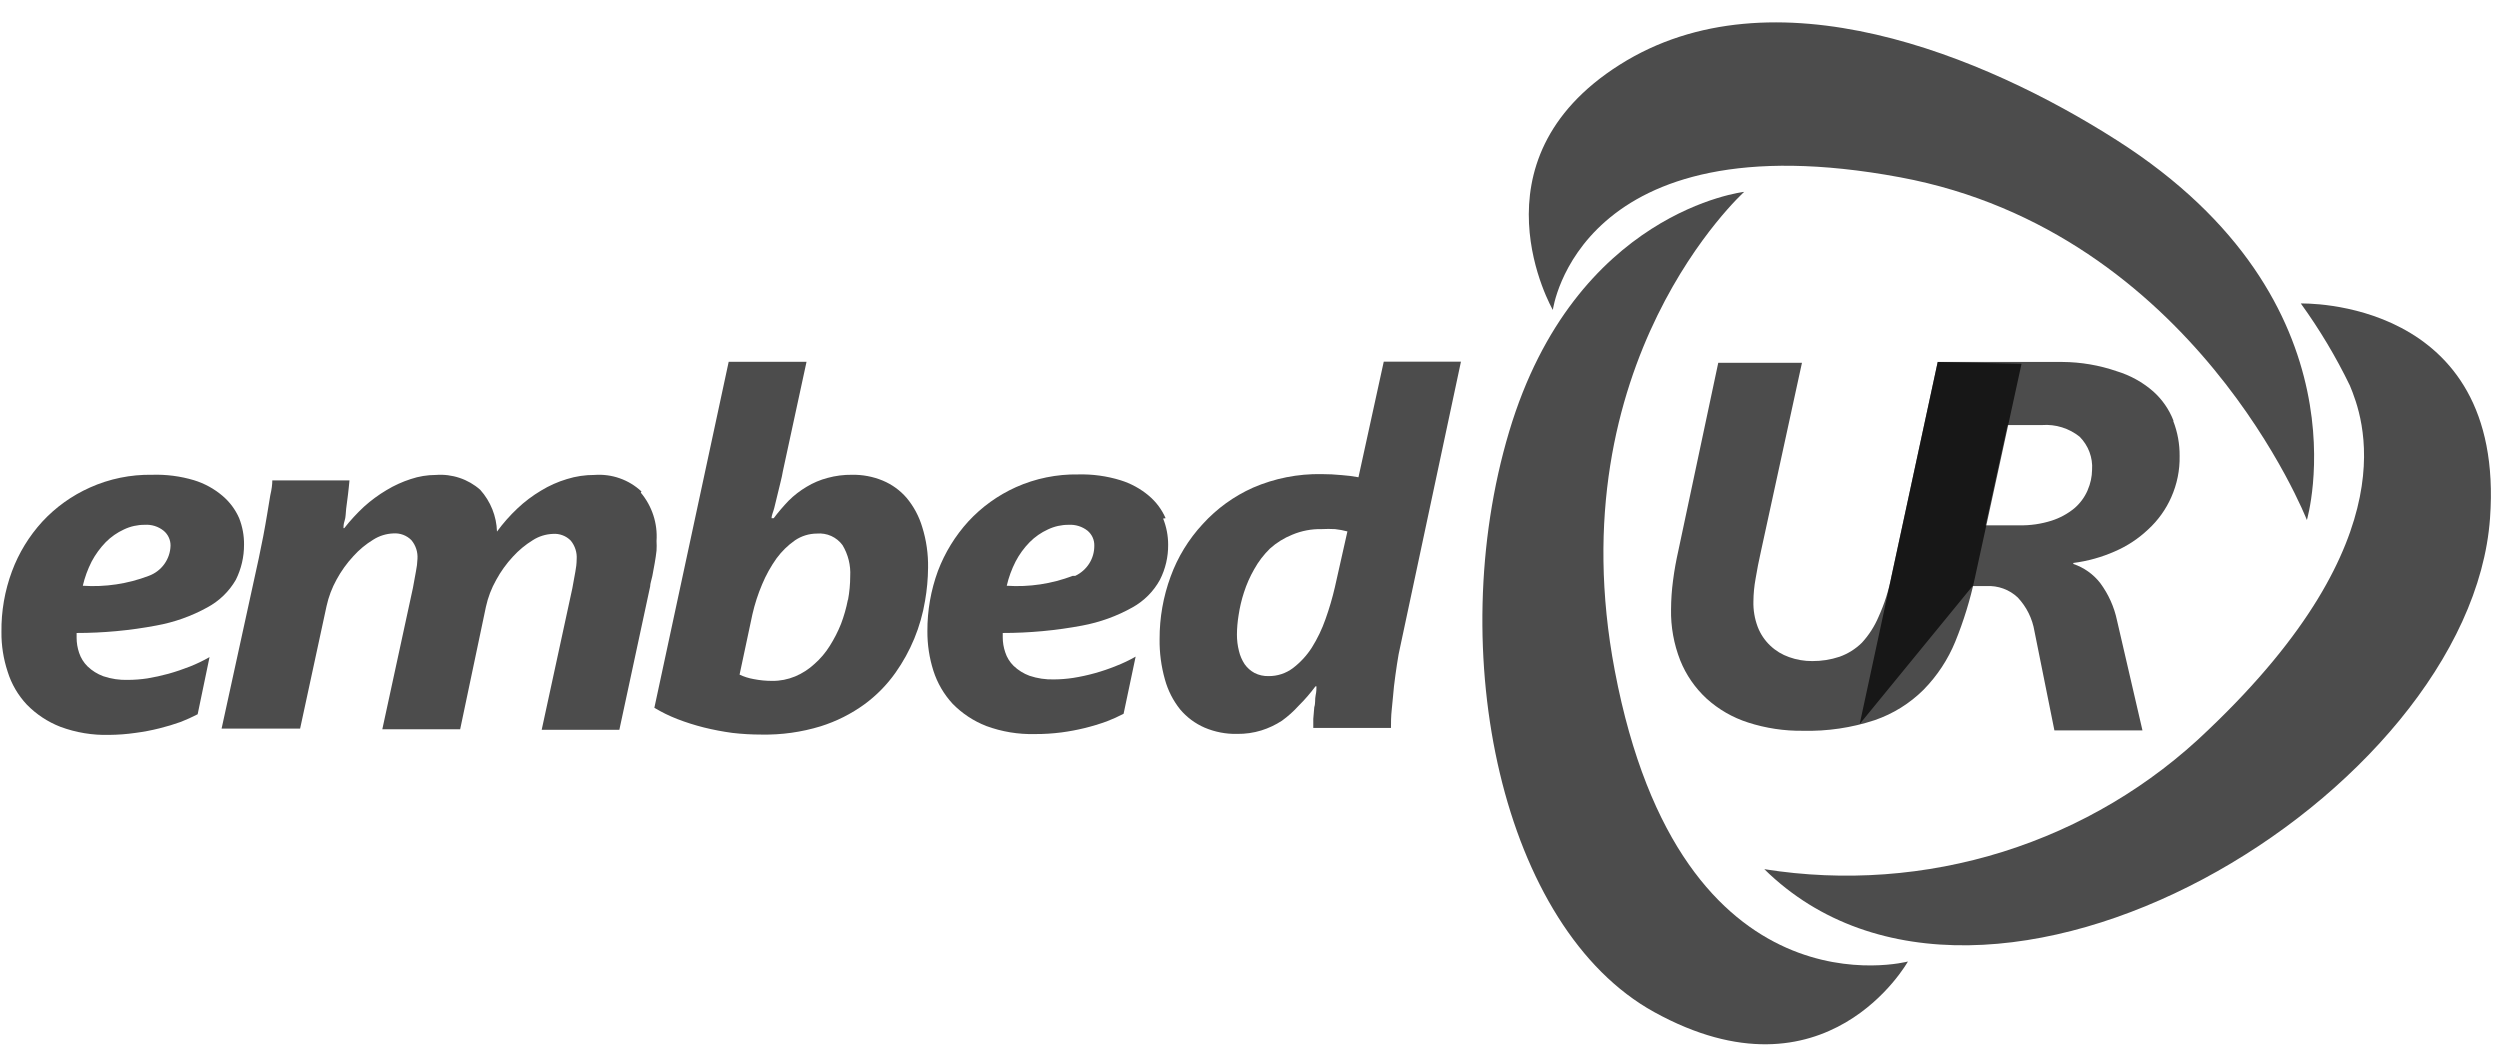
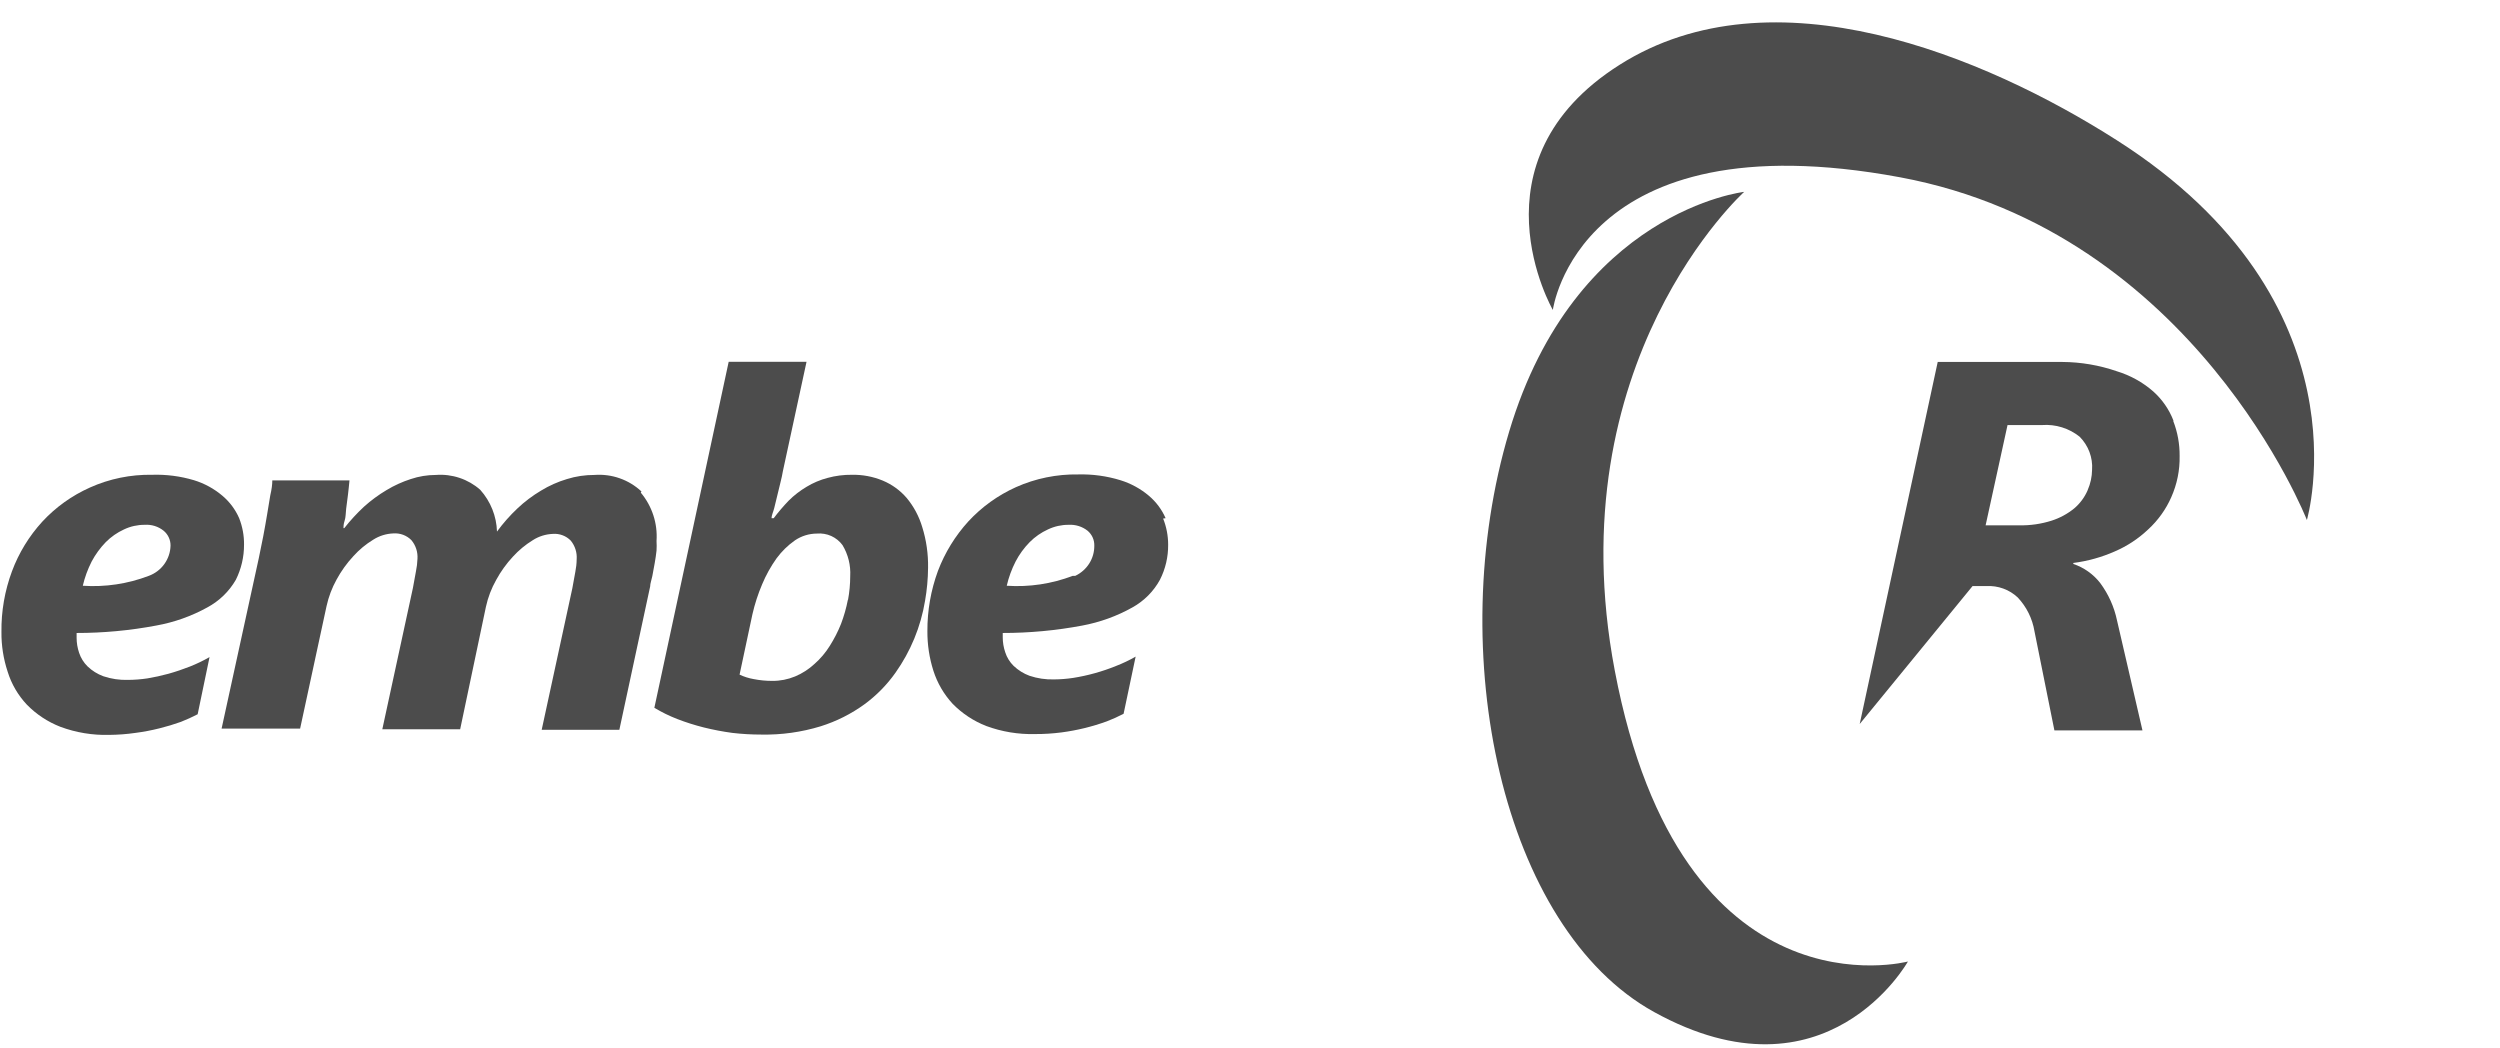
<svg xmlns="http://www.w3.org/2000/svg" width="93" height="39" viewBox="0 0 93 39" fill="none">
  <g id="Client Logos/EmbedUR" clip-path="url(#clip0_26_235)">
    <path id="Vector" d="M8.897 19.277C8.757 18.956 8.544 18.67 8.274 18.442C7.965 18.18 7.605 17.983 7.216 17.864C6.711 17.713 6.185 17.645 5.659 17.662C4.862 17.648 4.073 17.81 3.348 18.135C2.675 18.435 2.071 18.868 1.573 19.406C1.082 19.944 0.699 20.57 0.446 21.25C0.177 21.974 0.044 22.74 0.054 23.511C0.049 24.011 0.127 24.509 0.284 24.985C0.425 25.443 0.67 25.863 1 26.214C1.351 26.573 1.776 26.854 2.246 27.037C2.825 27.252 3.44 27.354 4.058 27.338C4.385 27.335 4.712 27.311 5.036 27.264C5.34 27.225 5.642 27.167 5.939 27.092C6.207 27.026 6.471 26.946 6.73 26.853C6.942 26.77 7.15 26.675 7.353 26.57L7.795 24.444C7.561 24.578 7.317 24.695 7.066 24.795C6.803 24.898 6.535 24.989 6.263 25.065C6.004 25.136 5.742 25.193 5.478 25.237C5.241 25.272 5.002 25.291 4.762 25.292C4.451 25.302 4.141 25.256 3.846 25.157C3.625 25.076 3.424 24.951 3.255 24.788C3.112 24.647 3.006 24.474 2.943 24.285C2.882 24.105 2.85 23.916 2.85 23.726V23.64V23.547C3.843 23.547 4.833 23.455 5.808 23.271C6.477 23.151 7.121 22.923 7.714 22.595C8.157 22.357 8.523 22.002 8.773 21.569C8.976 21.162 9.08 20.714 9.078 20.26C9.082 19.924 9.02 19.591 8.897 19.277ZM5.534 21.422C4.753 21.72 3.916 21.846 3.08 21.79C3.153 21.477 3.264 21.174 3.41 20.887C3.55 20.625 3.726 20.383 3.934 20.168C4.129 19.971 4.359 19.811 4.612 19.695C4.853 19.58 5.117 19.521 5.385 19.523C5.639 19.506 5.891 19.585 6.088 19.744C6.17 19.812 6.235 19.897 6.279 19.993C6.323 20.088 6.345 20.192 6.344 20.297C6.338 20.543 6.258 20.782 6.114 20.982C5.97 21.183 5.768 21.336 5.534 21.422Z" fill="black" fill-opacity="0.7" />
    <path id="Vector_2" d="M23.862 18.282C23.63 18.065 23.355 17.898 23.053 17.792C22.752 17.686 22.431 17.644 22.112 17.668C21.766 17.667 21.421 17.718 21.091 17.821C20.752 17.922 20.427 18.067 20.126 18.251C19.809 18.44 19.514 18.662 19.247 18.915C18.968 19.178 18.714 19.466 18.488 19.775C18.471 19.201 18.25 18.651 17.865 18.221C17.642 18.023 17.381 17.873 17.097 17.778C16.813 17.683 16.513 17.645 16.215 17.668C15.897 17.668 15.581 17.72 15.28 17.821C14.964 17.923 14.661 18.061 14.377 18.233C14.079 18.41 13.8 18.616 13.543 18.847C13.277 19.094 13.031 19.361 12.808 19.646H12.777C12.777 19.591 12.777 19.499 12.82 19.369C12.864 19.241 12.858 19.093 12.877 18.927C12.895 18.761 12.92 18.583 12.945 18.399C12.97 18.215 12.982 18.042 13.001 17.87H10.13C10.13 18.026 10.105 18.21 10.055 18.423C10.018 18.645 9.981 18.884 9.937 19.136C9.893 19.388 9.85 19.658 9.794 19.941L9.626 20.77L8.243 27.105H11.164L12.148 22.546C12.224 22.2 12.35 21.867 12.522 21.557C12.692 21.244 12.901 20.953 13.144 20.691C13.359 20.451 13.609 20.244 13.885 20.076C14.109 19.933 14.367 19.853 14.633 19.843C14.757 19.834 14.881 19.852 14.997 19.895C15.114 19.939 15.219 20.007 15.305 20.095C15.467 20.289 15.547 20.538 15.53 20.789C15.524 20.946 15.505 21.102 15.473 21.256C15.436 21.465 15.399 21.661 15.361 21.87L14.222 27.129H17.118L18.077 22.57C18.153 22.222 18.281 21.887 18.457 21.575C18.627 21.262 18.836 20.971 19.079 20.709C19.296 20.471 19.545 20.264 19.82 20.095C20.042 19.952 20.298 19.872 20.561 19.861C20.686 19.851 20.81 19.868 20.927 19.912C21.043 19.955 21.148 20.024 21.234 20.113C21.393 20.309 21.471 20.557 21.452 20.807C21.45 20.964 21.433 21.12 21.402 21.274C21.365 21.483 21.328 21.68 21.29 21.889L20.151 27.148H23.04L24.186 21.815C24.186 21.71 24.236 21.581 24.267 21.428C24.298 21.274 24.323 21.114 24.354 20.955C24.385 20.795 24.404 20.635 24.423 20.482C24.43 20.363 24.43 20.244 24.423 20.125C24.468 19.473 24.259 18.829 23.837 18.325" fill="black" fill-opacity="0.7" />
    <path id="Vector_3" d="M34.306 19.603C34.188 19.208 33.992 18.84 33.727 18.522C33.485 18.241 33.18 18.02 32.836 17.877C32.475 17.728 32.087 17.655 31.697 17.662C31.39 17.658 31.083 17.697 30.787 17.778C30.511 17.85 30.247 17.962 30.003 18.11C29.763 18.253 29.541 18.424 29.343 18.62C29.143 18.828 28.956 19.047 28.782 19.277H28.701C28.701 19.173 28.763 19.05 28.801 18.903C28.838 18.755 28.875 18.602 28.913 18.442C28.95 18.282 28.994 18.116 29.031 17.956C29.069 17.797 29.106 17.649 29.125 17.52L30.003 13.459H27.107L24.342 26.331C24.614 26.493 24.899 26.633 25.195 26.748C25.518 26.873 25.849 26.978 26.185 27.062C26.534 27.148 26.887 27.216 27.244 27.264C27.602 27.306 27.961 27.326 28.321 27.326C29.068 27.341 29.812 27.237 30.526 27.019C31.114 26.835 31.667 26.557 32.164 26.195C32.607 25.869 32.994 25.475 33.31 25.028C33.877 24.228 34.253 23.313 34.412 22.349C34.483 21.944 34.521 21.532 34.524 21.12C34.533 20.607 34.46 20.094 34.306 19.603ZM31.541 22.312C31.482 22.618 31.396 22.918 31.286 23.209C31.172 23.494 31.032 23.767 30.868 24.027C30.712 24.278 30.519 24.506 30.295 24.702C30.086 24.896 29.843 25.052 29.579 25.163C29.309 25.275 29.019 25.332 28.726 25.329C28.494 25.329 28.262 25.307 28.035 25.262C27.854 25.23 27.677 25.175 27.512 25.096L27.991 22.847C28.078 22.467 28.199 22.095 28.352 21.735C28.494 21.395 28.674 21.071 28.888 20.77C29.078 20.512 29.309 20.285 29.573 20.101C29.813 19.938 30.098 19.85 30.389 19.849C30.572 19.833 30.756 19.864 30.923 19.939C31.09 20.015 31.234 20.132 31.342 20.279C31.551 20.627 31.651 21.029 31.628 21.434C31.628 21.729 31.6 22.023 31.547 22.312H31.541Z" fill="black" fill-opacity="0.7" />
    <path id="Vector_4" d="M43.361 19.277C43.221 18.956 43.008 18.67 42.738 18.442C42.429 18.181 42.069 17.984 41.68 17.864C41.172 17.708 40.642 17.635 40.11 17.649C39.312 17.636 38.521 17.797 37.794 18.122C37.123 18.424 36.522 18.857 36.025 19.394C35.534 19.933 35.15 20.558 34.892 21.237C34.628 21.956 34.495 22.715 34.499 23.48C34.496 23.98 34.571 24.477 34.723 24.954C34.869 25.41 35.113 25.829 35.44 26.183C35.791 26.541 36.216 26.822 36.685 27.006C37.266 27.221 37.883 27.323 38.504 27.307C38.833 27.309 39.161 27.288 39.487 27.246C40.064 27.17 40.63 27.032 41.175 26.834C41.388 26.752 41.596 26.658 41.798 26.552L42.246 24.426C42.011 24.561 41.765 24.678 41.511 24.776C41.001 24.983 40.468 25.131 39.923 25.218C39.686 25.254 39.447 25.273 39.207 25.274C38.898 25.283 38.59 25.237 38.298 25.139C38.077 25.058 37.876 24.932 37.706 24.77C37.563 24.63 37.456 24.457 37.395 24.266C37.333 24.086 37.302 23.897 37.302 23.707V23.64V23.547C38.294 23.547 39.285 23.455 40.26 23.271C40.916 23.149 41.548 22.921 42.128 22.595C42.56 22.355 42.914 21.999 43.149 21.569C43.356 21.163 43.46 20.714 43.455 20.26C43.455 19.928 43.392 19.599 43.268 19.29M39.905 21.422C39.124 21.72 38.286 21.846 37.451 21.79C37.523 21.477 37.634 21.174 37.781 20.887C37.918 20.623 38.095 20.381 38.304 20.168C38.499 19.971 38.729 19.811 38.983 19.695C39.224 19.58 39.488 19.521 39.755 19.523C40.01 19.508 40.26 19.587 40.459 19.744C40.539 19.812 40.604 19.898 40.647 19.993C40.69 20.089 40.711 20.193 40.708 20.297C40.711 20.532 40.646 20.763 40.52 20.962C40.394 21.161 40.213 21.321 39.998 21.422H39.905Z" fill="black" fill-opacity="0.7" />
-     <path id="Vector_5" d="M54.347 13.453H51.476L50.535 17.754C50.33 17.715 50.122 17.689 49.913 17.674C49.659 17.649 49.41 17.637 49.165 17.637C48.287 17.621 47.416 17.793 46.612 18.141C45.901 18.459 45.265 18.919 44.744 19.492C44.218 20.059 43.811 20.723 43.548 21.446C43.273 22.192 43.134 22.981 43.137 23.775C43.13 24.283 43.197 24.79 43.336 25.28C43.447 25.685 43.64 26.063 43.903 26.392C44.149 26.683 44.46 26.915 44.812 27.068C45.193 27.23 45.605 27.31 46.02 27.301C46.326 27.305 46.631 27.262 46.923 27.172C47.194 27.087 47.452 26.965 47.689 26.81C47.916 26.646 48.125 26.458 48.312 26.251C48.538 26.027 48.746 25.787 48.935 25.532H48.972C48.972 25.612 48.972 25.729 48.941 25.87C48.91 26.011 48.941 26.152 48.891 26.306L48.854 26.742C48.854 26.884 48.854 26.994 48.854 27.08H51.744C51.744 26.884 51.744 26.644 51.775 26.374C51.806 26.103 51.825 25.821 51.856 25.532C51.887 25.243 51.931 24.973 51.968 24.709C52.005 24.444 52.049 24.223 52.092 24.039L54.353 13.428M50.124 19.769L49.657 21.846C49.564 22.247 49.448 22.643 49.309 23.031C49.179 23.403 49.008 23.76 48.798 24.094C48.61 24.387 48.372 24.644 48.094 24.856C47.835 25.05 47.517 25.154 47.191 25.151C47.01 25.156 46.83 25.116 46.668 25.034C46.522 24.955 46.396 24.843 46.301 24.709C46.202 24.558 46.13 24.392 46.089 24.217C46.038 24.016 46.013 23.81 46.014 23.603C46.016 23.362 46.037 23.122 46.076 22.884C46.119 22.596 46.185 22.313 46.276 22.036C46.372 21.737 46.499 21.449 46.656 21.176C46.812 20.893 47.01 20.635 47.241 20.408C47.484 20.189 47.765 20.015 48.069 19.892C48.417 19.745 48.793 19.674 49.172 19.683C49.336 19.674 49.5 19.674 49.664 19.683C49.819 19.7 49.973 19.729 50.124 19.769Z" fill="black" fill-opacity="0.7" />
-     <path id="Vector_6" d="M75.197 13.533L72.083 13.465L70.358 21.452C70.26 21.965 70.101 22.464 69.885 22.939C69.735 23.296 69.525 23.624 69.262 23.91C69.026 24.142 68.742 24.321 68.428 24.432C68.103 24.54 67.762 24.594 67.419 24.592C67.124 24.594 66.831 24.544 66.553 24.444C66.293 24.353 66.055 24.209 65.856 24.02C65.65 23.826 65.491 23.589 65.389 23.326C65.273 23.02 65.218 22.695 65.227 22.368C65.23 22.085 65.257 21.804 65.308 21.526C65.364 21.194 65.426 20.863 65.501 20.537L67.033 13.496H63.919L62.43 20.506C62.356 20.838 62.287 21.2 62.237 21.594C62.19 21.948 62.165 22.305 62.163 22.663C62.15 23.313 62.267 23.96 62.505 24.567C62.721 25.105 63.055 25.59 63.483 25.986C63.927 26.389 64.454 26.693 65.027 26.877C65.686 27.09 66.377 27.194 67.07 27.185C67.975 27.207 68.877 27.074 69.736 26.791C70.421 26.556 71.043 26.169 71.554 25.661C72.062 25.144 72.464 24.535 72.737 23.867C73.05 23.099 73.294 22.305 73.466 21.495L75.197 13.551" fill="black" fill-opacity="0.7" />
    <path id="Vector_7" d="M80.852 15.646C80.691 15.23 80.433 14.858 80.098 14.559C79.705 14.217 79.242 13.961 78.741 13.809C78.092 13.586 77.41 13.469 76.723 13.465H72.083L69.181 26.933L73.379 21.802H73.896C74.109 21.79 74.322 21.822 74.523 21.895C74.723 21.967 74.906 22.081 75.06 22.226C75.389 22.576 75.606 23.015 75.683 23.486L76.424 27.172H79.7L78.753 23.08C78.648 22.579 78.436 22.106 78.13 21.692C77.875 21.362 77.526 21.114 77.128 20.979V20.942C77.661 20.874 78.181 20.729 78.672 20.512C79.134 20.313 79.555 20.034 79.918 19.689C80.282 19.354 80.572 18.948 80.771 18.497C80.986 18.013 81.093 17.489 81.082 16.961C81.086 16.518 81.006 16.078 80.846 15.665M77.657 18.245C77.546 18.5 77.378 18.727 77.165 18.909C76.915 19.114 76.628 19.27 76.318 19.369C75.928 19.493 75.52 19.551 75.11 19.542H73.865L74.68 15.812H75.963C76.47 15.775 76.971 15.931 77.365 16.248C77.525 16.41 77.648 16.602 77.728 16.814C77.807 17.026 77.841 17.252 77.825 17.477C77.822 17.735 77.767 17.99 77.663 18.227L77.657 18.245Z" fill="black" fill-opacity="0.7" />
    <path id="Vector_8" d="M57.766 11.53C57.766 11.53 54.571 6 60.257 2.406C65.943 -1.188 73.821 2.074 78.741 5.214C88.207 11.241 85.816 19.345 85.816 19.345C85.816 19.345 81.637 8.636 70.688 6.596C58.706 4.366 57.766 11.53 57.766 11.53Z" fill="black" fill-opacity="0.7" />
    <path id="Vector_9" d="M64.884 7.137C64.884 7.137 58.594 7.844 56.14 16.058C53.687 24.272 55.873 34.526 61.534 37.648C67.948 41.187 70.975 35.768 70.975 35.768C70.975 35.768 62.549 38.01 60.07 24.948C57.884 13.453 64.884 7.137 64.884 7.137Z" fill="black" fill-opacity="0.7" />
-     <path id="Vector_10" d="M65.632 32.333C68.603 32.806 71.646 32.583 74.514 31.684C77.383 30.784 79.998 29.232 82.147 27.154C89.689 19.984 87.883 15.48 87.416 14.344C86.899 13.276 86.288 12.254 85.591 11.29C85.591 11.29 93.22 11.051 92.629 19.277C91.894 29.55 73.896 40.455 65.632 32.333Z" fill="black" fill-opacity="0.7" />
  </g>
  <defs>
    <clipPath id="clip0_26_235">
      <rect width="92.612" height="38" fill="white" transform="translate(0.054 0.846)" />
    </clipPath>
  </defs>
</svg>